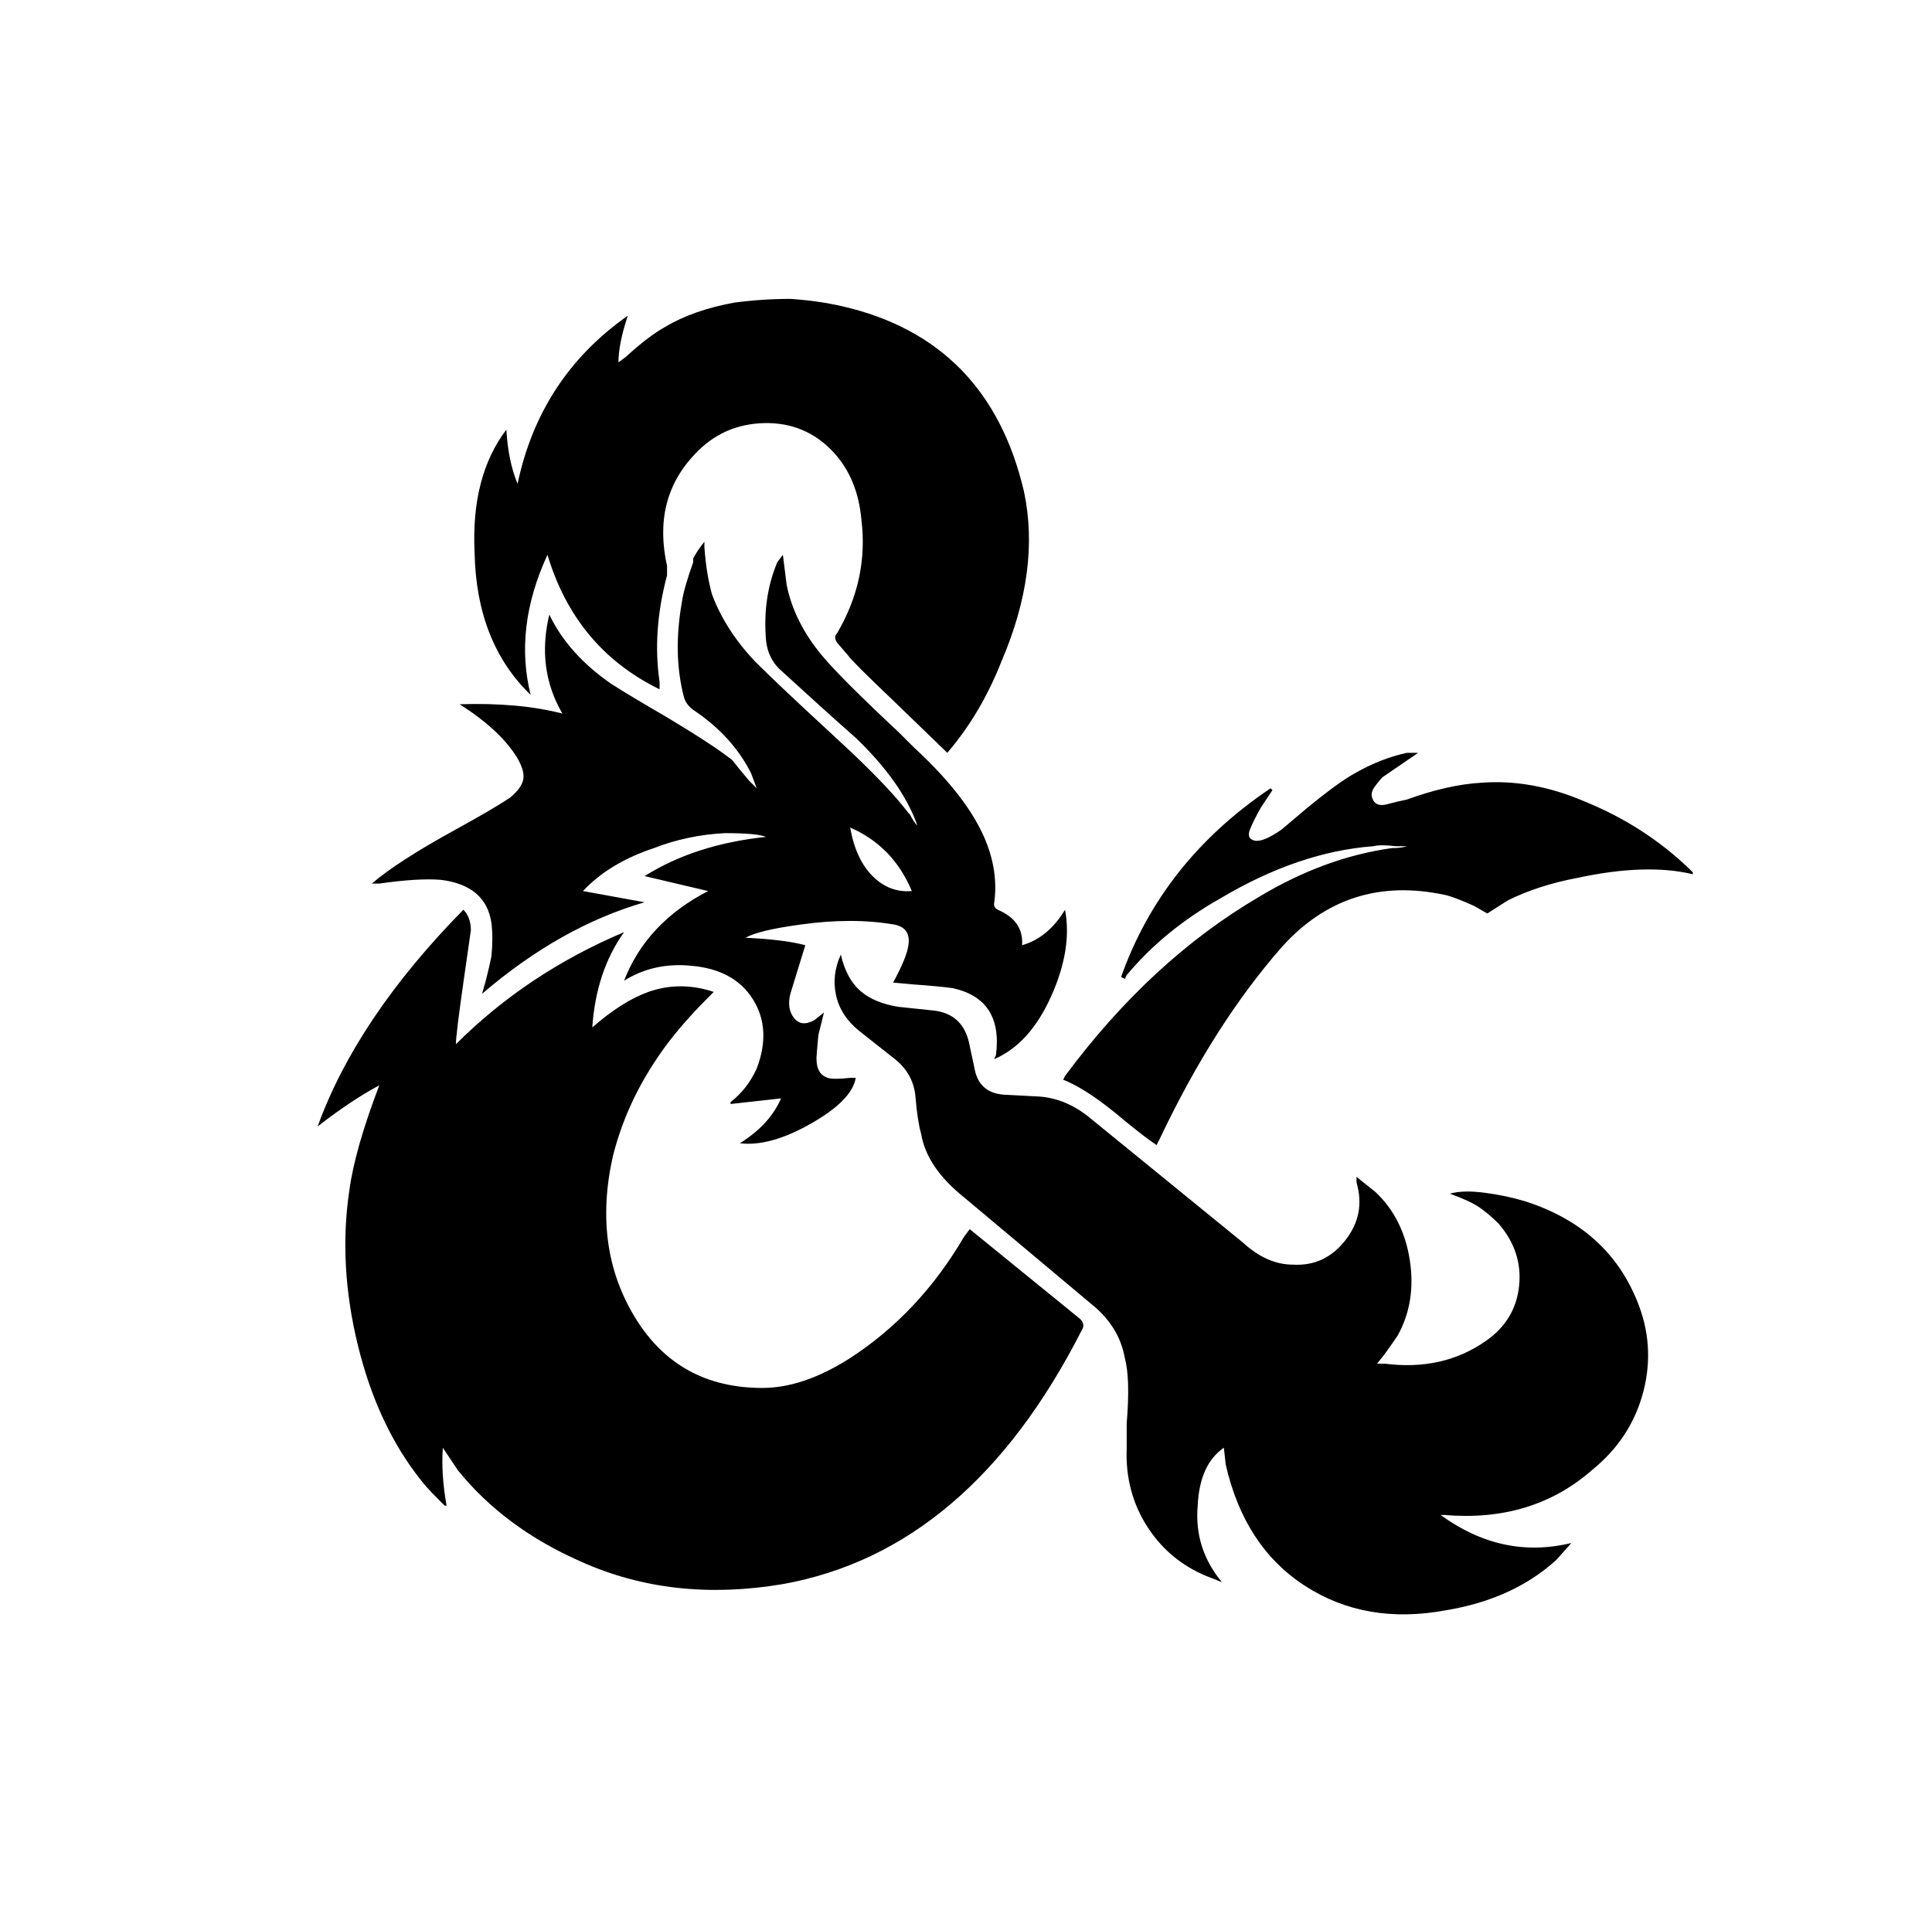
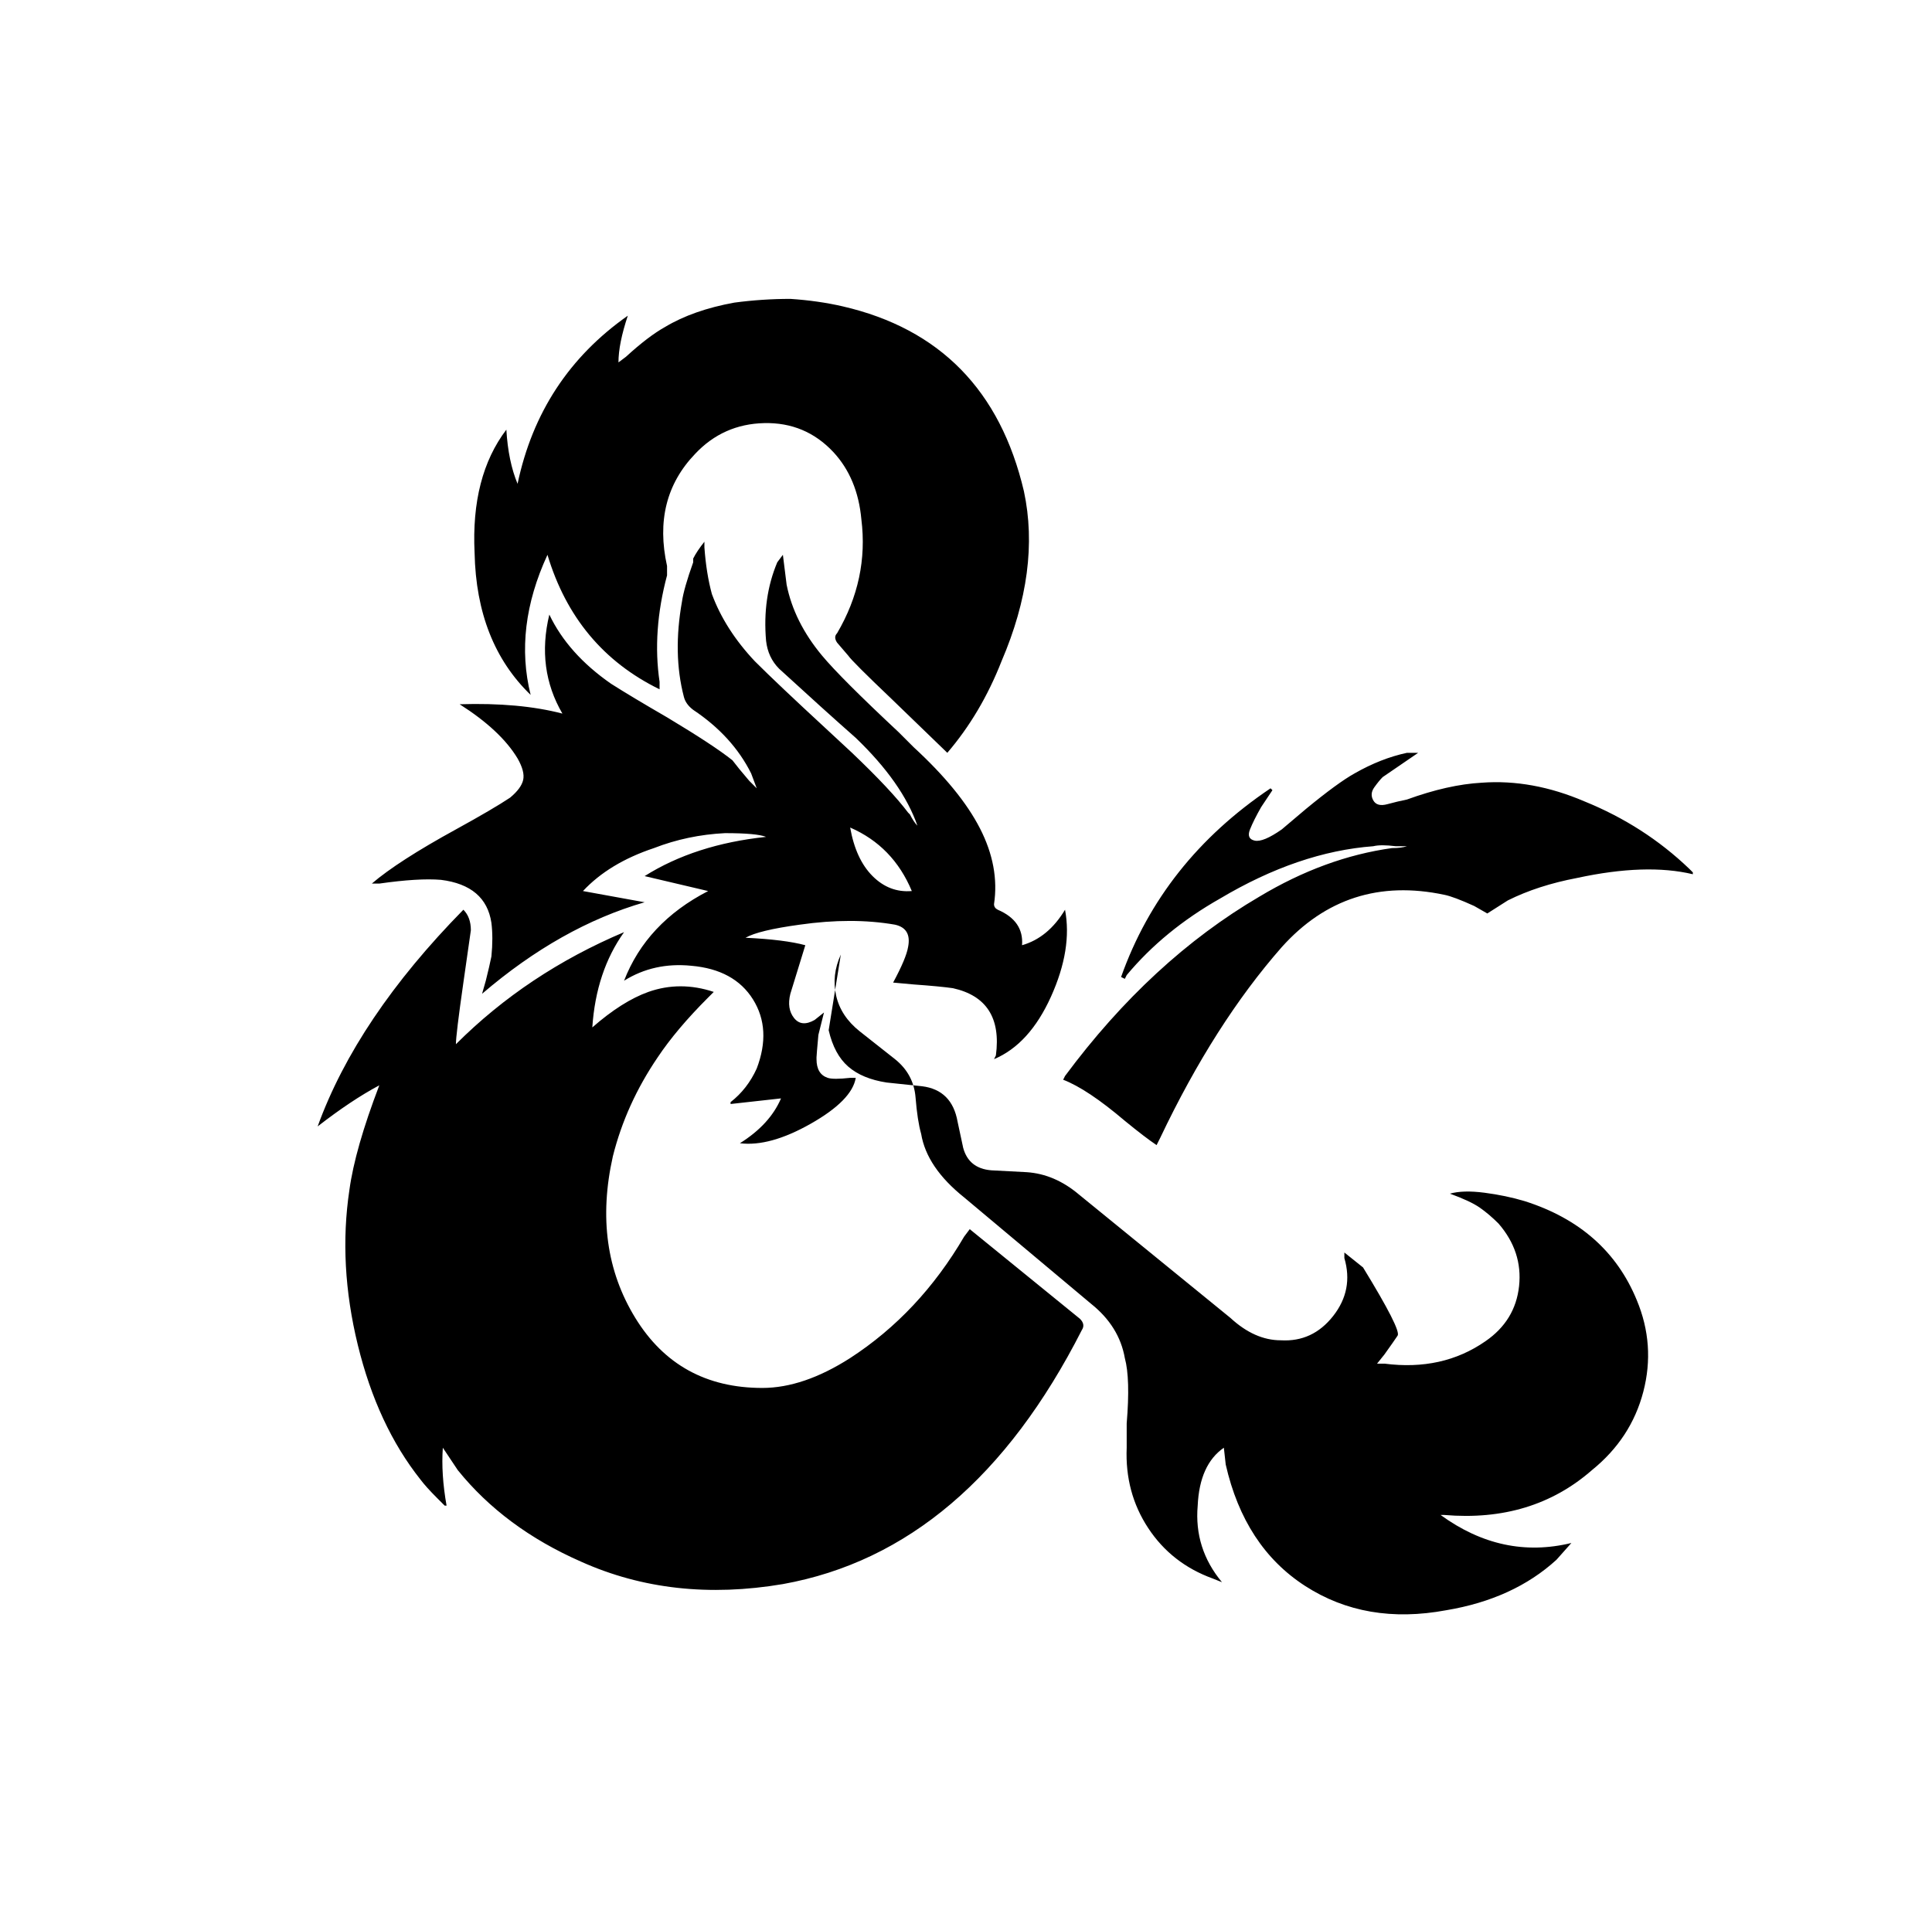
<svg xmlns="http://www.w3.org/2000/svg" version="1.1" viewBox="-10 0 1034 1024">
-   <path fill="currentColor" d="M413 160q-15 0 -30 2q-22 4 -37 13q-9 5 -21 16l-4 3q0 -10 5 -25q-47 33 -59 90q-5 -12 -6 -29q-19 25 -17 66q1 48 30 76q-9 -36 9 -75q15 50 60 72v-4q-4 -27 4 -57v-5q-8 -36 15 -60q15 -16 37 -16.5t37 15.5q13 14 15 36q4 32 -13 61q-2 2 0 5l6 7q2 3 23 23l30 29 q18 -21 29 -49q21 -49 12 -91q-19 -81 -97 -99q-13 -3 -28 -4zM367 290q-4 5 -6 9v2q-5 14 -6 21q-5 28 1 51q1 4 5 7q21 14 31 34l3 8l-4 -4q-6 -7 -9 -11q-10 -8 -35 -23q-19 -11 -30 -18q-23 -16 -33 -37q-7 29 7 53q-23 -6 -55 -5q22 14 31 29q4 7 3 11.5t-7 9.5 q-9 6 -29 17q-31 17 -45 29h4v0q21 -3 33 -2q24 3 27 23q1 8 0 18q-1 5 -3 13l-2 7q42 -36 87 -49l-33 -6q14 -15 38 -23q18 -7 38 -8q17 0 22 2q-38 4 -65 21l34 8q-33 17 -45 48q16 -10 36 -8q23 2 33 18t2 37q-5 11 -14 18v1l27 -3q-6 14 -22 24q16 2 38 -10.5t24 -24.5 h-3q-9 1 -12 0q-6 -2 -6 -10v-1q0 -1 1 -12l3 -12l-5 4q-7 4 -11 -1t-2 -13l8 -26q-11 -3 -32 -4q7 -4 29 -7q28 -4 51 0q9 2 7 12q-1 6 -8 19l11 1q14 1 21 2q27 6 23 36l-1 2q19 -8 30.5 -33.5t7.5 -46.5q-9 15 -23 19q1 -13 -13 -19q-2 -1 -2 -3q3 -20 -7.5 -40.5 t-35.5 -43.5l-8 -8q-31 -29 -41 -41q-15 -18 -19 -38l-2 -16l-3 4q-8 19 -6 42q1 9 7 15q24 22 41 37q25 24 33 47q-2 -2 -4 -6l-1 -1q-9 -12 -30 -32l-14 -13q-26 -24 -38 -36q-16 -17 -23 -36q-3 -11 -4 -25v-3zM746 403h-2h-1q-14 3 -28 11q-9 5 -26 19l-13 11 q-10 7 -14.5 6t-2.5 -6t6 -12l6 -9l-1 -1q-58 39 -80 101l2 1l1 -2q20 -24 50 -41q42 -25 82 -28q4 -1 12 0h6q-3 1 -8 1q-36 5 -71 26q-58 34 -104 96l-1 2q13 5 33 22q11 9 17 13l2 -4q29 -61 65 -102q35 -39 87 -28q5 1 16 6l7 4l11 -7q16 -8 37 -12q37 -8 62 -2v-1 l-2 -2q-24 -23 -56 -36q-28 -12 -55 -10q-18 1 -40 9q-5 1 -10.5 2.5t-7.5 -2t0.5 -7t4.5 -5.5l19 -13h-3zM445 443q23 10 33 34q-12 1 -21 -8t-12 -26zM238 487q-57 58 -78 116q18 -14 33 -22q-13 34 -16 56q-6 40 4.5 83t33.5 72q3 4 9 10l4 4h1q-3 -17 -2 -31l8 12 q25 31 66 49q49 22 108 12q100 -18 160 -136q2 -3 -1 -6l-59 -48l-3 4q-24 41 -61 65q-25 16 -47 16q-45 0 -68 -37.5t-12 -86.5q7 -28 24 -53q10 -15 27 -32l3 -3q-18 -6 -35 0q-14 5 -30 19q2 -30 17 -51q-52 22 -90 60q0 -5 4 -33l4 -28q0 -7 -4 -11zM440 511 q-5 11 -2.5 22t12.5 19l19 15q10 8 11 20.5t3 19.5q3 18 23 34l68 57q15 12 18 29q3 11 1 35v13q-1 24 11.5 43t34.5 27l5 2q-15 -18 -13 -41q1 -22 14 -31l1 9q10 44 42.5 65t75.5 13q36 -6 59 -27l8 -9q-37 9 -70 -15h2q47 4 79 -24q21 -17 27.5 -42t-3.5 -49 q-16 -39 -60 -53q-10 -3 -21.5 -4.5t-18.5 0.5q11 4 16 7.5t10 8.5q13 15 11 33.5t-18 29.5q-23 16 -54 12h-4l4 -5q5 -7 7 -10q10 -18 6.5 -40.5t-18.5 -36.5l-10 -8v3v0q5 17 -6 31t-28 13q-14 0 -27 -12l-81 -66q-13 -11 -28 -12l-19 -1q-12 -1 -15 -12l-3 -14 q-3 -17 -19 -19l-19 -2q-13 -2 -20.5 -8.5t-10.5 -19.5z" />
+   <path fill="currentColor" d="M413 160q-15 0 -30 2q-22 4 -37 13q-9 5 -21 16l-4 3q0 -10 5 -25q-47 33 -59 90q-5 -12 -6 -29q-19 25 -17 66q1 48 30 76q-9 -36 9 -75q15 50 60 72v-4q-4 -27 4 -57v-5q-8 -36 15 -60q15 -16 37 -16.5t37 15.5q13 14 15 36q4 32 -13 61q-2 2 0 5l6 7q2 3 23 23l30 29 q18 -21 29 -49q21 -49 12 -91q-19 -81 -97 -99q-13 -3 -28 -4zM367 290q-4 5 -6 9v2q-5 14 -6 21q-5 28 1 51q1 4 5 7q21 14 31 34l3 8l-4 -4q-6 -7 -9 -11q-10 -8 -35 -23q-19 -11 -30 -18q-23 -16 -33 -37q-7 29 7 53q-23 -6 -55 -5q22 14 31 29q4 7 3 11.5t-7 9.5 q-9 6 -29 17q-31 17 -45 29h4v0q21 -3 33 -2q24 3 27 23q1 8 0 18q-1 5 -3 13l-2 7q42 -36 87 -49l-33 -6q14 -15 38 -23q18 -7 38 -8q17 0 22 2q-38 4 -65 21l34 8q-33 17 -45 48q16 -10 36 -8q23 2 33 18t2 37q-5 11 -14 18v1l27 -3q-6 14 -22 24q16 2 38 -10.5t24 -24.5 h-3q-9 1 -12 0q-6 -2 -6 -10v-1q0 -1 1 -12l3 -12l-5 4q-7 4 -11 -1t-2 -13l8 -26q-11 -3 -32 -4q7 -4 29 -7q28 -4 51 0q9 2 7 12q-1 6 -8 19l11 1q14 1 21 2q27 6 23 36l-1 2q19 -8 30.5 -33.5t7.5 -46.5q-9 15 -23 19q1 -13 -13 -19q-2 -1 -2 -3q3 -20 -7.5 -40.5 t-35.5 -43.5l-8 -8q-31 -29 -41 -41q-15 -18 -19 -38l-2 -16l-3 4q-8 19 -6 42q1 9 7 15q24 22 41 37q25 24 33 47q-2 -2 -4 -6l-1 -1q-9 -12 -30 -32l-14 -13q-26 -24 -38 -36q-16 -17 -23 -36q-3 -11 -4 -25v-3zM746 403h-2h-1q-14 3 -28 11q-9 5 -26 19l-13 11 q-10 7 -14.5 6t-2.5 -6t6 -12l6 -9l-1 -1q-58 39 -80 101l2 1l1 -2q20 -24 50 -41q42 -25 82 -28q4 -1 12 0h6q-3 1 -8 1q-36 5 -71 26q-58 34 -104 96l-1 2q13 5 33 22q11 9 17 13l2 -4q29 -61 65 -102q35 -39 87 -28q5 1 16 6l7 4l11 -7q16 -8 37 -12q37 -8 62 -2v-1 l-2 -2q-24 -23 -56 -36q-28 -12 -55 -10q-18 1 -40 9q-5 1 -10.5 2.5t-7.5 -2t0.5 -7t4.5 -5.5l19 -13h-3zM445 443q23 10 33 34q-12 1 -21 -8t-12 -26zM238 487q-57 58 -78 116q18 -14 33 -22q-13 34 -16 56q-6 40 4.5 83t33.5 72q3 4 9 10l4 4h1q-3 -17 -2 -31l8 12 q25 31 66 49q49 22 108 12q100 -18 160 -136q2 -3 -1 -6l-59 -48l-3 4q-24 41 -61 65q-25 16 -47 16q-45 0 -68 -37.5t-12 -86.5q7 -28 24 -53q10 -15 27 -32l3 -3q-18 -6 -35 0q-14 5 -30 19q2 -30 17 -51q-52 22 -90 60q0 -5 4 -33l4 -28q0 -7 -4 -11zM440 511 q-5 11 -2.5 22t12.5 19l19 15q10 8 11 20.5t3 19.5q3 18 23 34l68 57q15 12 18 29q3 11 1 35v13q-1 24 11.5 43t34.5 27l5 2q-15 -18 -13 -41q1 -22 14 -31l1 9q10 44 42.5 65t75.5 13q36 -6 59 -27l8 -9q-37 9 -70 -15h2q47 4 79 -24q21 -17 27.5 -42t-3.5 -49 q-16 -39 -60 -53q-10 -3 -21.5 -4.5t-18.5 0.5q11 4 16 7.5t10 8.5q13 15 11 33.5t-18 29.5q-23 16 -54 12h-4l4 -5q5 -7 7 -10t-18.5 -36.5l-10 -8v3v0q5 17 -6 31t-28 13q-14 0 -27 -12l-81 -66q-13 -11 -28 -12l-19 -1q-12 -1 -15 -12l-3 -14 q-3 -17 -19 -19l-19 -2q-13 -2 -20.5 -8.5t-10.5 -19.5z" />
</svg>